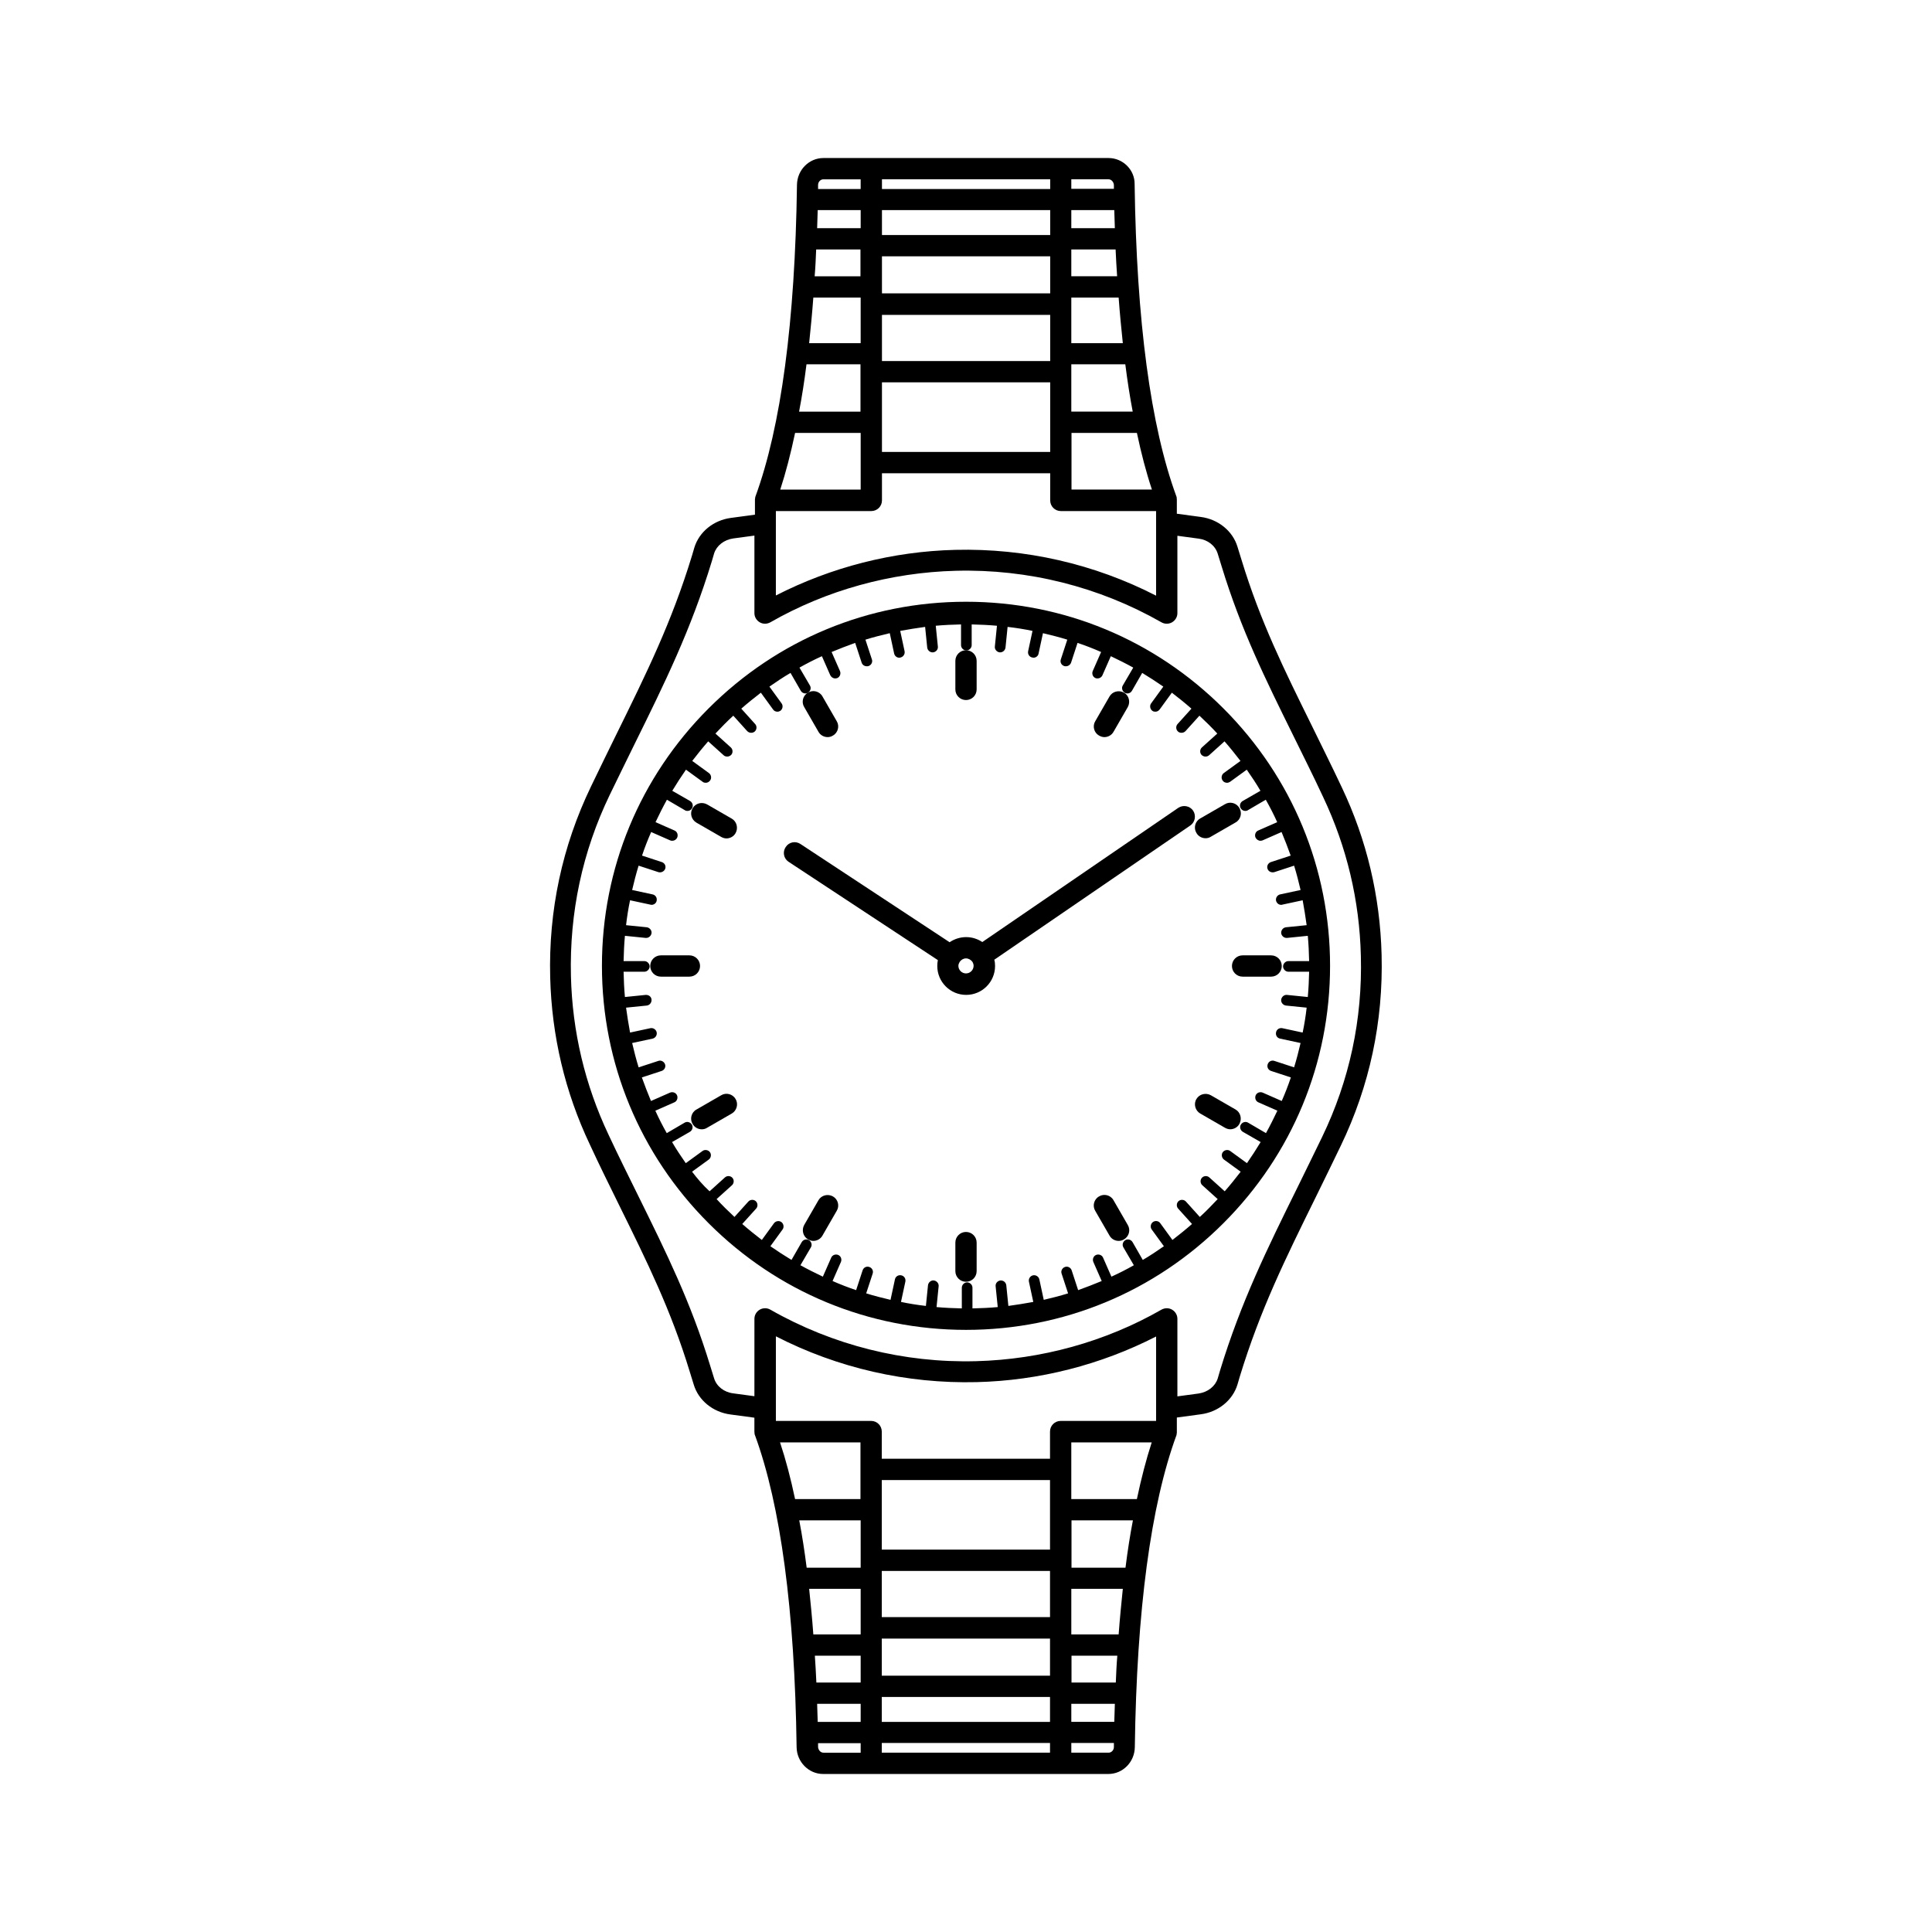
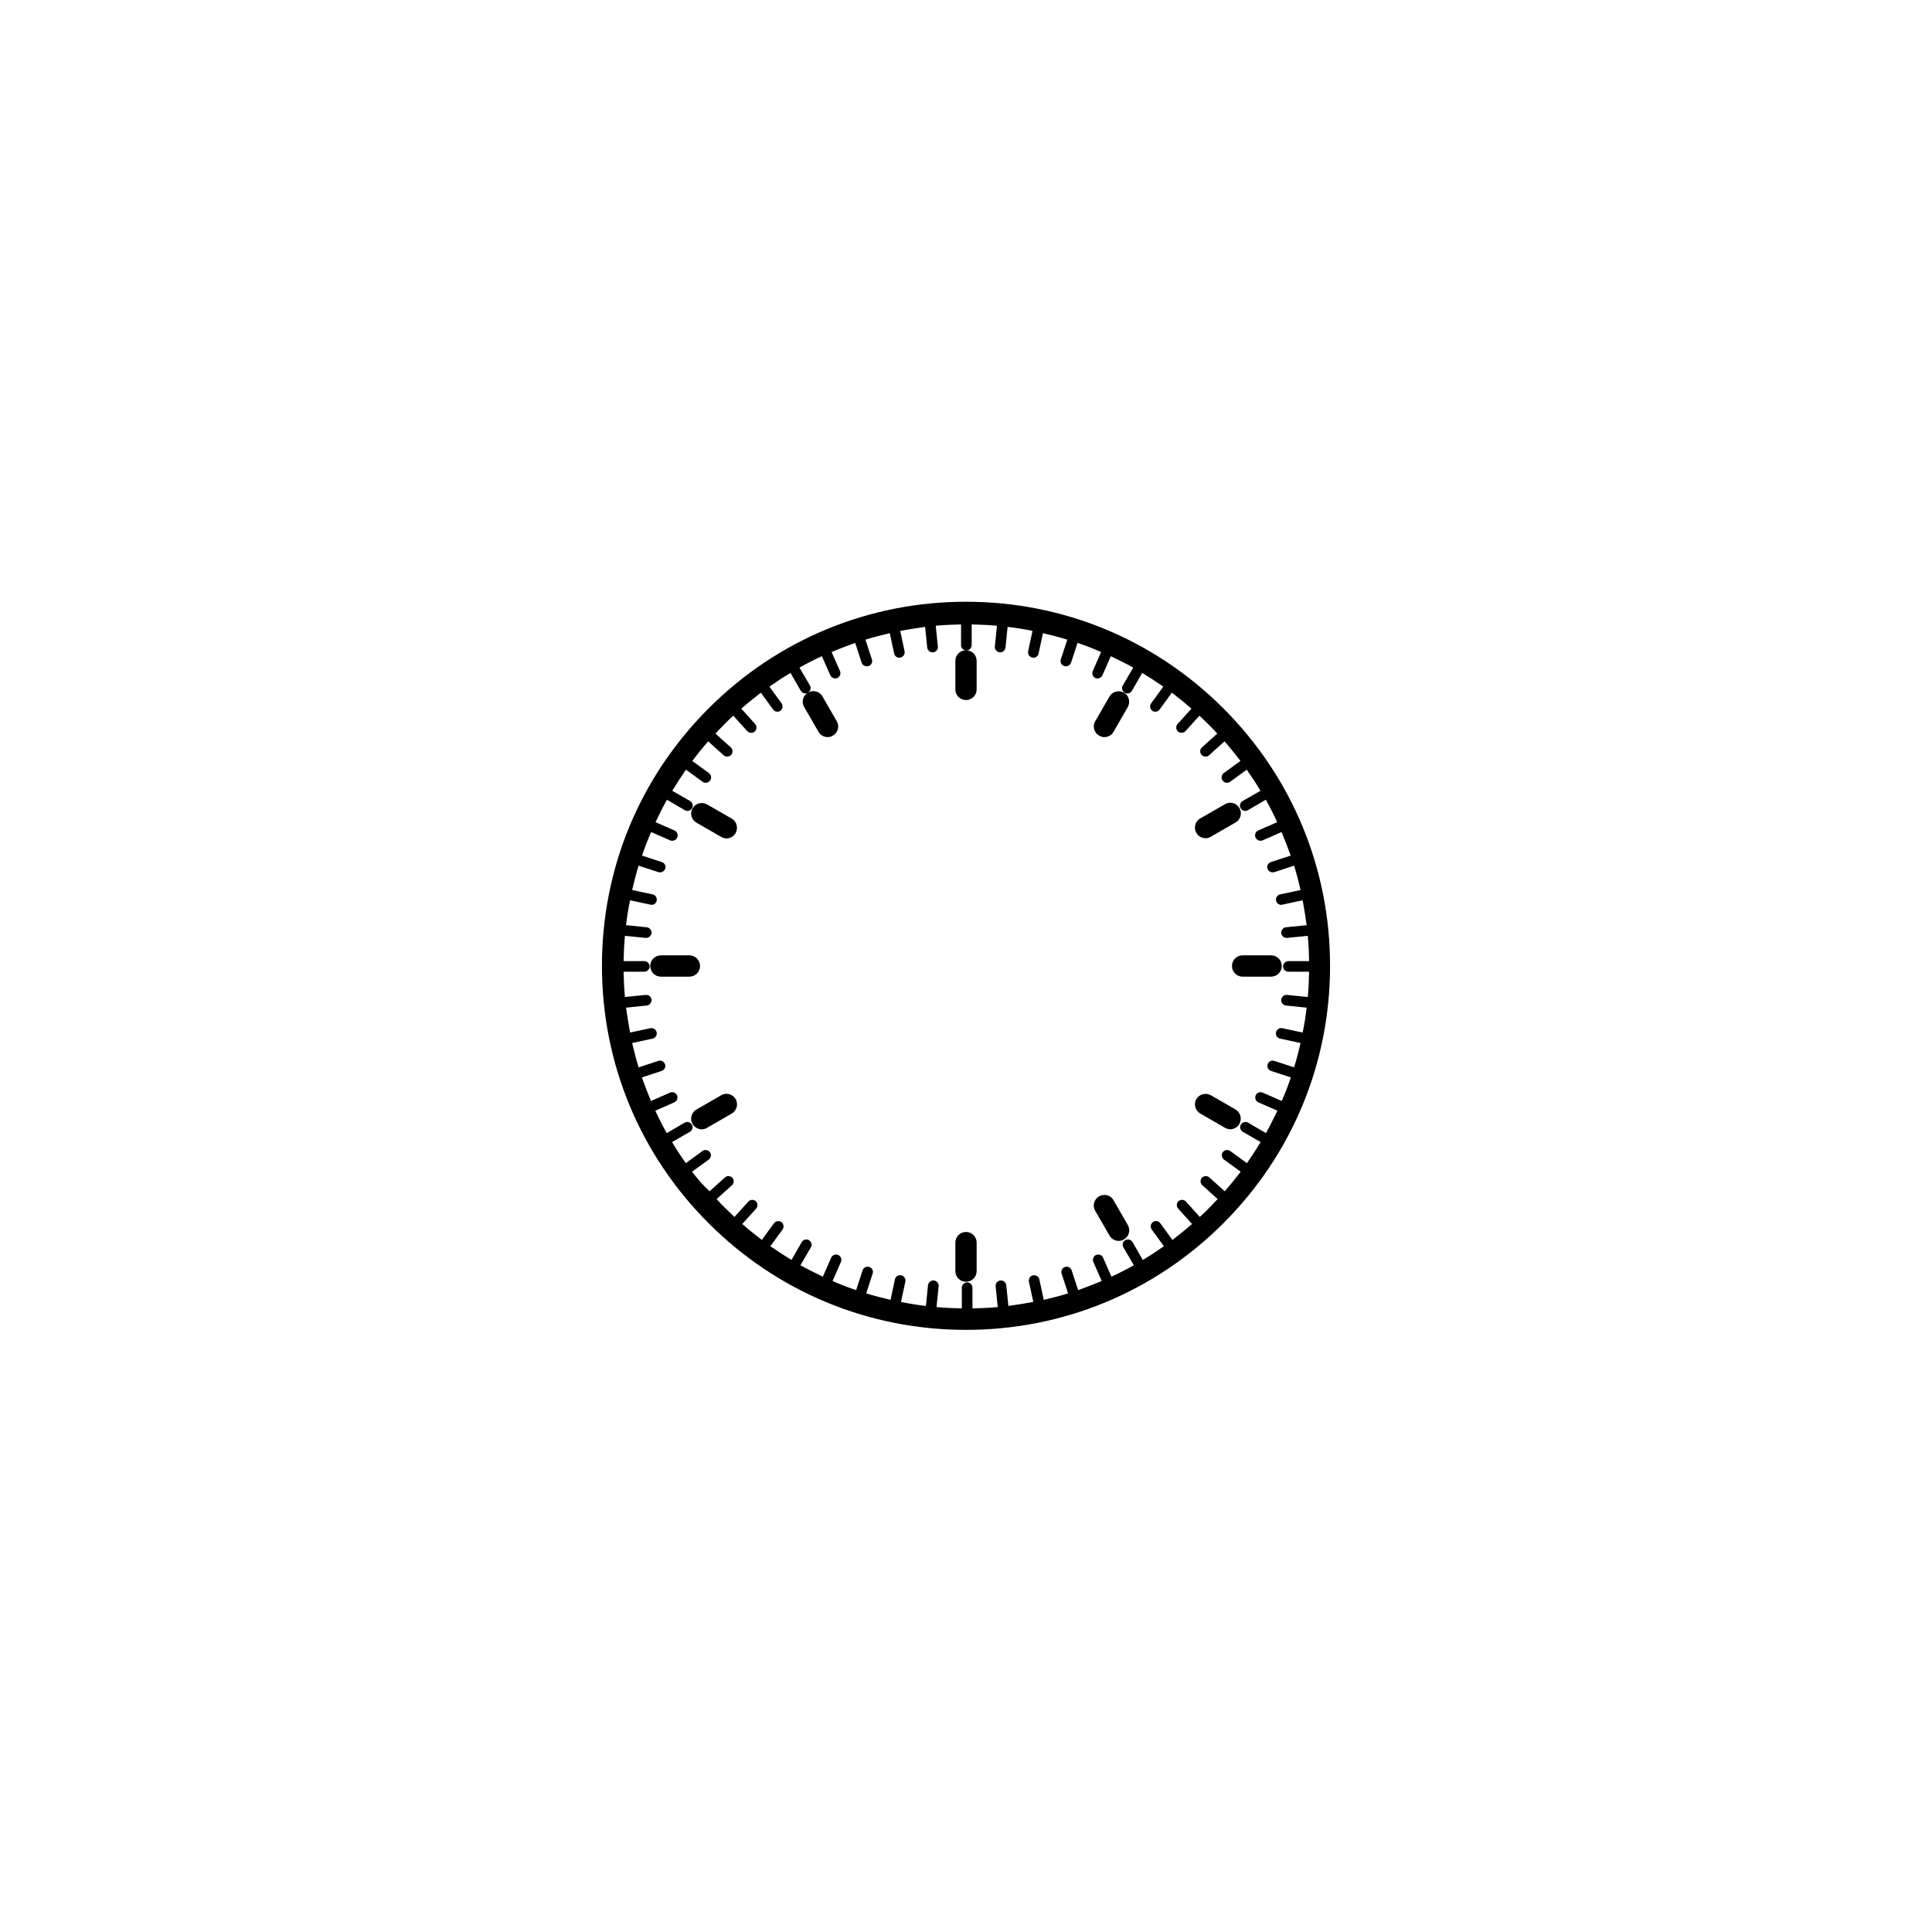
<svg xmlns="http://www.w3.org/2000/svg" fill="#000000" width="800px" height="800px" version="1.1" viewBox="144 144 512 512">
  <g>
    <path d="m400 496.43c25.746 0 49.977-10.027 68.215-28.266 18.238-18.238 28.266-42.422 28.266-68.215 0-25.746-10.027-49.977-28.266-68.215-18.238-18.238-42.422-28.266-68.215-28.266-25.797 0-49.977 10.027-68.215 28.266-18.238 18.238-28.266 42.422-28.266 68.215 0 25.746 10.027 49.977 28.266 68.215 18.234 18.242 42.469 28.266 68.215 28.266zm-72.602-41.914 4.434-3.223c0.605-0.453 0.754-1.359 0.301-1.965-0.453-0.605-1.359-0.754-1.965-0.301l-4.434 3.223c-1.258-1.812-2.519-3.68-3.629-5.594l4.734-2.719c0.656-0.402 0.906-1.258 0.504-1.914s-1.258-0.906-1.914-0.504l-4.734 2.769c-1.109-1.965-2.117-3.93-3.023-5.945l5.039-2.215c0.707-0.301 1.008-1.16 0.707-1.863-0.301-0.707-1.16-1.008-1.863-0.707l-5.039 2.215c-0.855-2.066-1.664-4.133-2.418-6.246l5.238-1.715c0.754-0.25 1.16-1.059 0.906-1.762-0.25-0.707-1.059-1.16-1.762-0.906l-5.238 1.715c-0.656-2.117-1.211-4.281-1.715-6.449l5.391-1.16c0.754-0.152 1.258-0.906 1.109-1.664-0.152-0.754-0.906-1.258-1.664-1.109l-5.391 1.16c-0.402-2.168-0.754-4.383-1.059-6.602l5.492-0.555c0.754-0.102 1.309-0.754 1.258-1.562-0.051-0.805-0.754-1.309-1.562-1.258l-5.492 0.555c-0.203-2.215-0.301-4.434-0.352-6.699h5.492c0.754 0 1.41-0.656 1.41-1.41 0-0.754-0.656-1.41-1.41-1.41h-5.492c0.051-2.266 0.152-4.484 0.352-6.699l5.492 0.555h0.152c0.707 0 1.309-0.555 1.41-1.258 0.102-0.754-0.504-1.461-1.258-1.562l-5.492-0.555c0.25-2.215 0.605-4.434 1.059-6.602l5.391 1.16c0.102 0 0.203 0.051 0.301 0.051 0.656 0 1.258-0.453 1.359-1.109 0.152-0.754-0.301-1.512-1.109-1.664l-5.391-1.16c0.504-2.168 1.059-4.332 1.715-6.449l5.238 1.715c0.152 0.051 0.301 0.051 0.453 0.051 0.605 0 1.16-0.402 1.359-0.957 0.25-0.754-0.152-1.512-0.906-1.762l-5.238-1.715c0.707-2.117 1.512-4.18 2.418-6.246l5.039 2.215c0.203 0.102 0.402 0.102 0.555 0.102 0.555 0 1.059-0.301 1.309-0.855 0.301-0.707 0-1.562-0.707-1.863l-5.039-2.215c0.957-2.016 1.965-4.031 3.023-5.945l4.734 2.769c0.203 0.152 0.453 0.203 0.707 0.203 0.504 0 0.957-0.25 1.211-0.707 0.402-0.656 0.152-1.512-0.504-1.914l-4.734-2.719c1.16-1.914 2.367-3.777 3.629-5.594l4.434 3.223c0.25 0.203 0.555 0.25 0.805 0.25 0.453 0 0.855-0.203 1.16-0.605 0.453-0.605 0.301-1.512-0.301-1.965l-4.434-3.223c1.359-1.762 2.769-3.527 4.231-5.188l4.082 3.68c0.25 0.25 0.605 0.352 0.957 0.352 0.402 0 0.754-0.152 1.059-0.453 0.504-0.555 0.453-1.461-0.102-1.965l-4.082-3.68c1.512-1.613 3.074-3.223 4.734-4.734l3.68 4.082c0.301 0.301 0.656 0.453 1.059 0.453 0.352 0 0.656-0.102 0.957-0.352 0.555-0.504 0.605-1.41 0.102-1.965l-3.68-4.082c1.664-1.461 3.426-2.871 5.188-4.231l3.223 4.434c0.25 0.402 0.707 0.605 1.16 0.605 0.301 0 0.555-0.102 0.805-0.25 0.605-0.453 0.754-1.359 0.301-1.965l-3.223-4.434c1.812-1.258 3.68-2.519 5.594-3.629l2.719 4.734c0.25 0.453 0.754 0.707 1.211 0.707 0.25 0 0.504-0.051 0.707-0.203 0.656-0.402 0.906-1.258 0.504-1.914l-2.769-4.734c1.965-1.109 3.93-2.117 5.945-3.023l2.215 5.039c0.25 0.504 0.754 0.855 1.309 0.855 0.203 0 0.402-0.051 0.555-0.102 0.707-0.301 1.008-1.16 0.707-1.863l-2.215-5.039c2.066-0.855 4.133-1.664 6.246-2.418l1.715 5.238c0.203 0.605 0.754 0.957 1.359 0.957 0.152 0 0.301 0 0.453-0.051 0.754-0.25 1.16-1.059 0.906-1.762l-1.715-5.238c2.117-0.656 4.281-1.211 6.449-1.715l1.16 5.391c0.152 0.656 0.707 1.109 1.359 1.109 0.102 0 0.203 0 0.301-0.051 0.754-0.152 1.258-0.906 1.109-1.664l-1.16-5.391c2.168-0.402 4.383-0.754 6.602-1.059l0.555 5.492c0.102 0.707 0.707 1.258 1.41 1.258h0.152c0.754-0.102 1.359-0.754 1.258-1.562l-0.555-5.492c2.215-0.203 4.434-0.301 6.699-0.352v5.492c0 0.754 0.656 1.41 1.41 1.41s1.41-0.656 1.41-1.41v-5.492c2.266 0.051 4.484 0.152 6.699 0.352l-0.555 5.492c-0.102 0.754 0.504 1.461 1.258 1.562h0.152c0.707 0 1.309-0.555 1.41-1.258l0.555-5.492c2.215 0.25 4.434 0.605 6.602 1.059l-1.16 5.391c-0.152 0.754 0.301 1.512 1.109 1.664 0.102 0 0.203 0.051 0.301 0.051 0.656 0 1.258-0.453 1.359-1.109l1.16-5.391c2.168 0.504 4.332 1.059 6.449 1.715l-1.715 5.238c-0.25 0.754 0.152 1.512 0.906 1.762 0.152 0.051 0.301 0.051 0.453 0.051 0.605 0 1.16-0.402 1.359-0.957l1.715-5.238c2.117 0.707 4.18 1.512 6.246 2.418l-2.215 5.039c-0.301 0.707 0 1.562 0.707 1.863 0.203 0.102 0.402 0.102 0.555 0.102 0.555 0 1.059-0.301 1.309-0.855l2.215-5.039c2.016 0.957 4.031 1.965 5.945 3.023l-2.769 4.734c-0.402 0.656-0.152 1.512 0.504 1.914 0.203 0.152 0.453 0.203 0.707 0.203 0.504 0 0.957-0.25 1.211-0.707l2.719-4.734c1.914 1.16 3.777 2.367 5.594 3.629l-3.223 4.434c-0.453 0.605-0.301 1.512 0.301 1.965 0.25 0.203 0.555 0.25 0.805 0.25 0.453 0 0.855-0.203 1.16-0.605l3.223-4.434c1.762 1.359 3.527 2.769 5.188 4.231l-3.68 4.082c-0.504 0.555-0.453 1.461 0.102 1.965 0.25 0.25 0.605 0.352 0.957 0.352 0.402 0 0.754-0.152 1.059-0.453l3.68-4.082c1.613 1.512 3.223 3.074 4.734 4.734l-4.082 3.68c-0.555 0.504-0.605 1.41-0.102 1.965 0.301 0.301 0.656 0.453 1.059 0.453 0.352 0 0.656-0.102 0.957-0.352l4.082-3.68c1.461 1.664 2.871 3.426 4.231 5.188l-4.434 3.223c-0.605 0.453-0.754 1.359-0.301 1.965 0.25 0.402 0.707 0.605 1.16 0.605 0.301 0 0.555-0.102 0.805-0.25l4.434-3.223c1.258 1.812 2.519 3.68 3.629 5.594l-4.734 2.719c-0.656 0.402-0.906 1.258-0.504 1.914 0.25 0.453 0.754 0.707 1.211 0.707 0.25 0 0.504-0.051 0.707-0.203l4.734-2.769c1.109 1.965 2.117 3.93 3.023 5.945l-5.039 2.215c-0.707 0.301-1.008 1.16-0.707 1.863 0.25 0.504 0.754 0.855 1.309 0.855 0.203 0 0.402-0.051 0.555-0.102l5.039-2.215c0.855 2.066 1.664 4.133 2.418 6.246l-5.238 1.715c-0.754 0.25-1.16 1.059-0.906 1.762 0.203 0.605 0.754 0.957 1.359 0.957 0.152 0 0.301 0 0.453-0.051l5.238-1.715c0.656 2.117 1.211 4.281 1.715 6.449l-5.391 1.16c-0.754 0.152-1.258 0.906-1.109 1.664 0.152 0.656 0.707 1.109 1.359 1.109 0.102 0 0.203 0 0.301-0.051l5.391-1.16c0.402 2.168 0.754 4.383 1.059 6.602l-5.492 0.555c-0.754 0.102-1.309 0.754-1.258 1.562 0.102 0.707 0.707 1.258 1.41 1.258h0.152l5.492-0.555c0.203 2.215 0.301 4.434 0.352 6.699h-5.492c-0.754 0-1.41 0.656-1.41 1.41 0 0.754 0.656 1.41 1.41 1.41h5.492c-0.051 2.266-0.152 4.484-0.352 6.699l-5.492-0.555c-0.754-0.102-1.461 0.504-1.562 1.258-0.102 0.754 0.504 1.461 1.258 1.562l5.492 0.555c-0.25 2.215-0.605 4.434-1.059 6.602l-5.391-1.16c-0.754-0.152-1.512 0.301-1.664 1.109-0.152 0.805 0.301 1.512 1.109 1.664l5.391 1.16c-0.504 2.168-1.059 4.332-1.715 6.449l-5.238-1.715c-0.754-0.25-1.512 0.152-1.762 0.906s0.152 1.512 0.906 1.762l5.238 1.715c-0.707 2.117-1.512 4.18-2.418 6.246l-5.039-2.215c-0.707-0.301-1.562 0-1.863 0.707s0 1.562 0.707 1.863l5.039 2.215c-0.957 2.016-1.965 4.031-3.023 5.945l-4.734-2.769c-0.656-0.402-1.512-0.152-1.914 0.504s-0.152 1.512 0.504 1.914l4.734 2.719c-1.16 1.914-2.367 3.777-3.629 5.594l-4.434-3.223c-0.605-0.453-1.512-0.301-1.965 0.301-0.453 0.605-0.301 1.512 0.301 1.965l4.434 3.223c-1.359 1.762-2.769 3.527-4.231 5.188l-4.082-3.68c-0.555-0.504-1.461-0.453-1.965 0.102-0.504 0.555-0.453 1.461 0.102 1.965l4.082 3.68c-1.512 1.613-3.074 3.223-4.734 4.734l-3.68-4.082c-0.504-0.555-1.41-0.605-1.965-0.102-0.555 0.504-0.605 1.41-0.102 1.965l3.68 4.082c-1.664 1.461-3.426 2.871-5.188 4.231l-3.223-4.434c-0.453-0.656-1.359-0.754-1.965-0.301s-0.754 1.359-0.301 1.965l3.223 4.434c-1.812 1.258-3.68 2.519-5.594 3.629l-2.719-4.734c-0.402-0.656-1.258-0.906-1.914-0.504-0.656 0.402-0.906 1.258-0.504 1.914l2.769 4.734c-1.965 1.109-3.93 2.117-5.945 3.023l-2.215-5.039c-0.301-0.707-1.16-1.008-1.863-0.707-0.707 0.301-1.008 1.16-0.707 1.863l2.215 5.039c-2.066 0.855-4.133 1.664-6.246 2.418l-1.715-5.238c-0.25-0.754-1.059-1.16-1.762-0.906-0.754 0.25-1.16 1.059-0.906 1.762l1.715 5.238c-2.117 0.656-4.281 1.211-6.449 1.715l-1.16-5.391c-0.152-0.754-0.906-1.258-1.664-1.109-0.754 0.152-1.258 0.906-1.109 1.664l1.16 5.391c-2.168 0.402-4.383 0.754-6.602 1.059l-0.555-5.492c-0.102-0.754-0.754-1.309-1.562-1.258-0.754 0.102-1.359 0.754-1.258 1.562l0.555 5.492c-2.215 0.203-4.434 0.301-6.699 0.352v-5.492c0-0.754-0.656-1.41-1.41-1.41s-1.41 0.656-1.41 1.41v5.492c-2.266-0.051-4.484-0.152-6.699-0.352l0.555-5.492c0.102-0.754-0.504-1.461-1.258-1.562s-1.461 0.504-1.562 1.258l-0.555 5.492c-2.215-0.25-4.434-0.605-6.602-1.059l1.16-5.391c0.152-0.754-0.301-1.512-1.109-1.664-0.754-0.152-1.512 0.301-1.664 1.109l-1.16 5.391c-2.168-0.504-4.332-1.059-6.449-1.715l1.715-5.238c0.25-0.754-0.152-1.512-0.906-1.762-0.754-0.25-1.512 0.152-1.762 0.906l-1.715 5.238c-2.117-0.707-4.18-1.512-6.246-2.418l2.215-5.039c0.301-0.707 0-1.562-0.707-1.863s-1.562 0-1.863 0.707l-2.215 5.039c-2.016-0.957-4.031-1.965-5.945-3.023l2.769-4.734c0.402-0.656 0.152-1.512-0.504-1.914-0.656-0.402-1.512-0.152-1.914 0.504l-2.719 4.734c-1.914-1.16-3.777-2.367-5.594-3.629l3.223-4.434c0.453-0.605 0.301-1.512-0.301-1.965-0.605-0.453-1.512-0.301-1.965 0.301l-3.223 4.434c-1.762-1.359-3.527-2.769-5.188-4.231l3.68-4.082c0.504-0.555 0.453-1.461-0.102-1.965-0.555-0.504-1.461-0.453-1.965 0.102l-3.68 4.082c-1.613-1.512-3.223-3.074-4.734-4.734l4.082-3.68c0.555-0.504 0.605-1.41 0.102-1.965-0.504-0.555-1.41-0.605-1.965-0.102l-4.082 3.68c-1.863-1.711-3.273-3.426-4.637-5.188z" />
-     <path d="m352.99 372.39 39.551 26.047c-0.102 0.504-0.152 1.008-0.152 1.562 0 4.231 3.426 7.656 7.656 7.656s7.656-3.426 7.656-7.656c0-0.555-0.051-1.16-0.203-1.664l51.941-35.57c1.258-0.855 1.613-2.621 0.754-3.93-0.855-1.258-2.621-1.613-3.93-0.754l-51.941 35.57c-1.211-0.805-2.672-1.309-4.281-1.309-1.613 0-3.125 0.504-4.383 1.359l-39.551-26.047c-1.309-0.855-3.023-0.504-3.879 0.805-0.898 1.309-0.547 3.074 0.762 3.93zm45.344 26.5c0.402-0.555 1.008-0.906 1.664-0.906s1.258 0.352 1.664 0.855c0.203 0.301 0.352 0.707 0.352 1.109 0 1.109-0.906 2.016-2.016 2.016s-2.016-0.906-2.016-2.016c0-0.355 0.148-0.707 0.352-1.059z" />
-     <path d="m308.15 463.53c7.305 14.812 13.652 27.609 18.641 43.984l1.059 3.426c1.258 4.18 5.09 7.305 9.723 7.91l6.348 0.855v3.68c0 0.203 0.051 0.402 0.051 0.605v0.051c0 0.102 0.051 0.203 0.102 0.25v0.051c6.801 18.539 10.531 46.352 11.035 82.676 0.051 3.93 3.223 7.106 7.004 7.106h75.621c3.828 0 6.953-3.176 7.004-7.106 0.504-36.324 4.231-64.137 11.035-82.676v-0.051c0.051-0.102 0.051-0.152 0.051-0.25v-0.051c0-0.102 0.051-0.203 0.051-0.301v-0.051-0.301-3.68l6.348-0.855c4.637-0.605 8.465-3.727 9.723-7.91l0.605-2.066c5.441-17.785 11.992-31.035 20.254-47.812 2.066-4.231 4.231-8.613 6.5-13.352 7.656-15.871 11.285-32.898 10.832-50.633-0.402-15.516-3.93-30.43-10.531-44.336-2.769-5.894-5.441-11.184-7.961-16.375-7.305-14.812-13.652-27.609-18.641-43.984l-1.059-3.426c-1.258-4.18-5.09-7.305-9.723-7.91l-6.348-0.855v-3.727c0-0.203-0.051-0.402-0.051-0.605v-0.051c0-0.102-0.051-0.203-0.102-0.25v-0.051c-6.801-18.539-10.531-46.352-11.035-82.676 0.051-3.727-3.074-6.902-6.902-6.902h-75.574c-3.828 0-6.953 3.176-7.004 7.106-0.504 36.324-4.231 64.137-11.035 82.676v0.051c-0.051 0.102-0.051 0.152-0.051 0.25v0.051c0 0.102-0.051 0.203-0.051 0.301v0.051 0.301 3.727l-6.348 0.855c-4.637 0.605-8.465 3.727-9.723 7.91l-0.605 2.066c-5.441 17.785-11.992 31.035-20.254 47.812-2.066 4.231-4.231 8.613-6.5 13.352-7.656 15.871-11.285 32.898-10.832 50.633 0.402 15.516 3.93 30.43 10.531 44.336 2.625 5.695 5.297 11.035 7.812 16.172zm63.934 144.95h-9.875c-0.754 0-1.359-0.707-1.41-1.512v-1.008h11.285zm0-8.164h-11.383c-0.051-1.613-0.102-3.176-0.152-4.785h11.539zm0-10.43h-11.738c-0.102-2.418-0.25-4.785-0.402-7.106h12.141zm0-12.746h-12.543c-0.301-4.18-0.707-8.211-1.109-12.09h13.652zm0-17.684h-14.309c-0.555-4.383-1.211-8.613-1.965-12.543h16.273zm0-18.188h-17.383c-1.16-5.492-2.469-10.48-3.981-15.012h21.312v15.012zm50.18 67.211h-44.586v-2.57h44.586zm0-8.164h-44.586v-6.602h44.586zm0-12.242h-44.586v-9.824h44.586zm0-15.516h-44.586v-12.242h44.586zm0-17.887h-44.586v-18.438h44.586zm16.93 52.297c0 0.855-0.656 1.512-1.41 1.512h-9.875v-2.57h11.285v1.059zm0.102-6.652h-11.387v-4.785h11.539c-0.055 1.562-0.102 3.172-0.152 4.785zm0.402-10.43h-11.738v-7.106h12.141c-0.203 2.32-0.301 4.688-0.402 7.106zm0.754-12.746h-12.543v-12.09h13.652c-0.402 3.93-0.805 7.961-1.109 12.09zm1.816-17.684h-14.309v-12.543h16.273c-0.758 3.93-1.41 8.109-1.965 12.543zm3.019-18.188h-17.383v-15.012h21.312c-1.461 4.484-2.769 9.52-3.93 15.012zm5.09-20.707h-25.293c-1.562 0-2.82 1.258-2.82 2.82v7.203h-44.586v-7.203c0-1.562-1.258-2.82-2.82-2.82h-25.242v-4.535-0.051-17.836c16.375 8.414 34.66 12.594 53.203 12.141 16.574-0.402 32.898-4.586 47.559-12.09v17.836 0.051zm-22.469-329.04h9.875c0.754 0 1.359 0.707 1.41 1.512v1.008h-11.285zm0 8.16h11.387c0.051 1.613 0.102 3.176 0.152 4.785h-11.539zm0 10.43h11.738c0.102 2.418 0.25 4.785 0.402 7.106h-12.141zm0 12.746h12.543c0.301 4.18 0.707 8.211 1.109 12.09h-13.652zm0 17.684h14.309c0.555 4.383 1.211 8.613 1.965 12.543h-16.273zm0 18.188h17.383c1.16 5.492 2.469 10.48 3.981 15.012h-21.312v-15.012zm-50.18-67.207h44.586v2.57h-44.586zm0 8.16h44.586v6.602h-44.586zm0 12.242h44.586v9.824h-44.586zm0 15.52h44.586v12.242h-44.586zm0 17.883h44.586v18.438h-44.586zm-16.93-52.293c0-0.855 0.656-1.512 1.41-1.512h9.875v2.57h-11.285v-1.059zm-0.098 6.648h11.387v4.785h-11.539c0.051-1.559 0.102-3.172 0.152-4.785zm-0.406 10.43h11.738v7.106h-12.141c0.203-2.32 0.305-4.688 0.402-7.106zm-0.754 12.746h12.543v12.09h-13.652c0.402-3.93 0.809-7.957 1.109-12.09zm-1.812 17.684h14.309v12.543h-16.273c0.754-3.93 1.41-8.109 1.965-12.543zm-3.023 18.188h17.383v15.012h-21.312c1.461-4.481 2.769-9.52 3.93-15.012zm-5.09 20.707h25.293c1.562 0 2.82-1.258 2.82-2.82v-7.203h44.586v7.203c0 1.562 1.258 2.82 2.82 2.82h25.242v4.535 0.051 17.836c-16.375-8.414-34.66-12.594-53.203-12.141-16.574 0.402-32.898 4.586-47.559 12.09v-17.836-0.051zm-44.031 75.219c2.266-4.684 4.434-9.07 6.5-13.301 8.062-16.324 15.012-30.43 20.555-48.617l0.605-2.066c0.656-2.066 2.621-3.629 5.09-3.981l5.594-0.754v3.125 0.051 17.383c0 1.008 0.555 1.914 1.41 2.418 0.855 0.504 1.914 0.504 2.82 0 14.863-8.516 31.891-13.199 49.121-13.652 19.145-0.504 37.988 4.231 54.512 13.652 0.855 0.504 1.965 0.504 2.82 0 0.855-0.504 1.41-1.41 1.41-2.418v-17.336-0.051-3.125l5.594 0.754c2.469 0.301 4.434 1.863 5.09 3.981l1.059 3.426c5.141 16.828 11.586 29.824 18.992 44.84 2.519 5.141 5.188 10.43 7.91 16.273 6.246 13.199 9.621 27.355 9.977 42.066 0.453 16.828-3.023 33-10.277 48.012-2.266 4.684-4.434 9.07-6.5 13.301-8.062 16.324-15.012 30.43-20.555 48.617l-0.605 2.066c-0.656 2.066-2.621 3.629-5.09 3.981l-5.594 0.754v-3.125-0.051-17.383c0-1.008-0.555-1.914-1.41-2.418s-1.914-0.504-2.82 0c-14.863 8.516-31.891 13.199-49.121 13.652-19.145 0.504-37.988-4.231-54.512-13.652-0.855-0.504-1.965-0.504-2.82 0-0.855 0.504-1.41 1.41-1.41 2.418l-0.004 17.34v0.051 3.125l-5.594-0.754c-2.469-0.301-4.434-1.863-5.09-3.981l-1.059-3.426c-5.141-16.828-11.586-29.824-18.992-44.84-2.519-5.141-5.188-10.43-7.91-16.273-6.246-13.199-9.621-27.355-9.977-42.066-0.402-16.832 3.023-32.953 10.281-48.016z" />
    <path d="m400 329.52c1.562 0 2.82-1.258 2.82-2.82v-7.559c0-1.562-1.258-2.82-2.82-2.82s-2.82 1.258-2.82 2.82v7.559c-0.004 1.562 1.258 2.82 2.82 2.82z" />
    <path d="m360.9 337.93c0.504 0.906 1.461 1.41 2.418 1.41 0.453 0 0.957-0.102 1.41-0.402 1.359-0.754 1.812-2.519 1.008-3.828l-3.777-6.551c-0.754-1.359-2.519-1.812-3.828-1.008-1.359 0.754-1.812 2.519-1.008 3.828z" />
    <path d="m328.56 362.01 6.551 3.777c0.453 0.25 0.906 0.402 1.41 0.402 0.957 0 1.914-0.504 2.418-1.41 0.754-1.359 0.301-3.074-1.008-3.828l-6.551-3.777c-1.359-0.754-3.074-0.301-3.828 1.008-0.805 1.309-0.352 3.023 1.008 3.828z" />
    <path d="m329.52 400c0-1.562-1.258-2.82-2.82-2.82h-7.559c-1.562 0-2.82 1.258-2.82 2.82s1.258 2.82 2.82 2.82h7.559c1.562 0 2.82-1.262 2.82-2.82z" />
    <path d="m338.94 435.27c-0.754-1.359-2.519-1.812-3.828-1.008l-6.551 3.777c-1.359 0.754-1.812 2.519-1.008 3.828 0.504 0.906 1.461 1.41 2.418 1.41 0.453 0 0.957-0.102 1.41-0.402l6.551-3.777c1.309-0.754 1.812-2.519 1.008-3.828z" />
-     <path d="m364.73 461.06c-1.359-0.754-3.074-0.301-3.828 1.008l-3.777 6.551c-0.754 1.359-0.301 3.074 1.008 3.828 0.453 0.25 0.906 0.402 1.41 0.402 0.957 0 1.914-0.504 2.418-1.41l3.777-6.551c0.809-1.309 0.355-3.07-1.008-3.828z" />
    <path d="m400 470.48c-1.562 0-2.82 1.258-2.82 2.82v7.559c0 1.562 1.258 2.82 2.82 2.82s2.82-1.258 2.82-2.82v-7.559c0-1.559-1.262-2.82-2.82-2.82z" />
    <path d="m439.09 462.07c-0.754-1.359-2.519-1.812-3.828-1.008-1.359 0.754-1.812 2.519-1.008 3.828l3.777 6.551c0.504 0.906 1.461 1.41 2.418 1.41 0.453 0 0.957-0.102 1.41-0.402 1.359-0.754 1.812-2.519 1.008-3.828z" />
    <path d="m462.07 439.09 6.551 3.777c0.453 0.25 0.906 0.402 1.41 0.402 0.957 0 1.914-0.504 2.418-1.41 0.754-1.359 0.301-3.074-1.008-3.828l-6.551-3.777c-1.359-0.754-3.074-0.301-3.828 1.008-0.805 1.309-0.301 3.074 1.008 3.828z" />
    <path d="m470.48 400c0 1.562 1.258 2.82 2.82 2.82h7.559c1.562 0 2.82-1.258 2.82-2.82s-1.258-2.82-2.82-2.82h-7.559c-1.559-0.004-2.82 1.258-2.82 2.82z" />
    <path d="m463.48 366.14c0.453 0 0.957-0.102 1.41-0.402l6.551-3.777c1.359-0.754 1.812-2.519 1.008-3.828-0.754-1.359-2.519-1.812-3.828-1.008l-6.551 3.777c-1.359 0.754-1.812 2.519-1.008 3.828 0.504 0.91 1.461 1.41 2.418 1.41z" />
    <path d="m435.27 338.94c0.453 0.25 0.906 0.402 1.41 0.402 0.957 0 1.914-0.504 2.418-1.41l3.777-6.551c0.754-1.359 0.301-3.074-1.008-3.828-1.359-0.754-3.074-0.301-3.828 1.008l-3.777 6.551c-0.805 1.309-0.352 3.07 1.008 3.828z" />
  </g>
</svg>